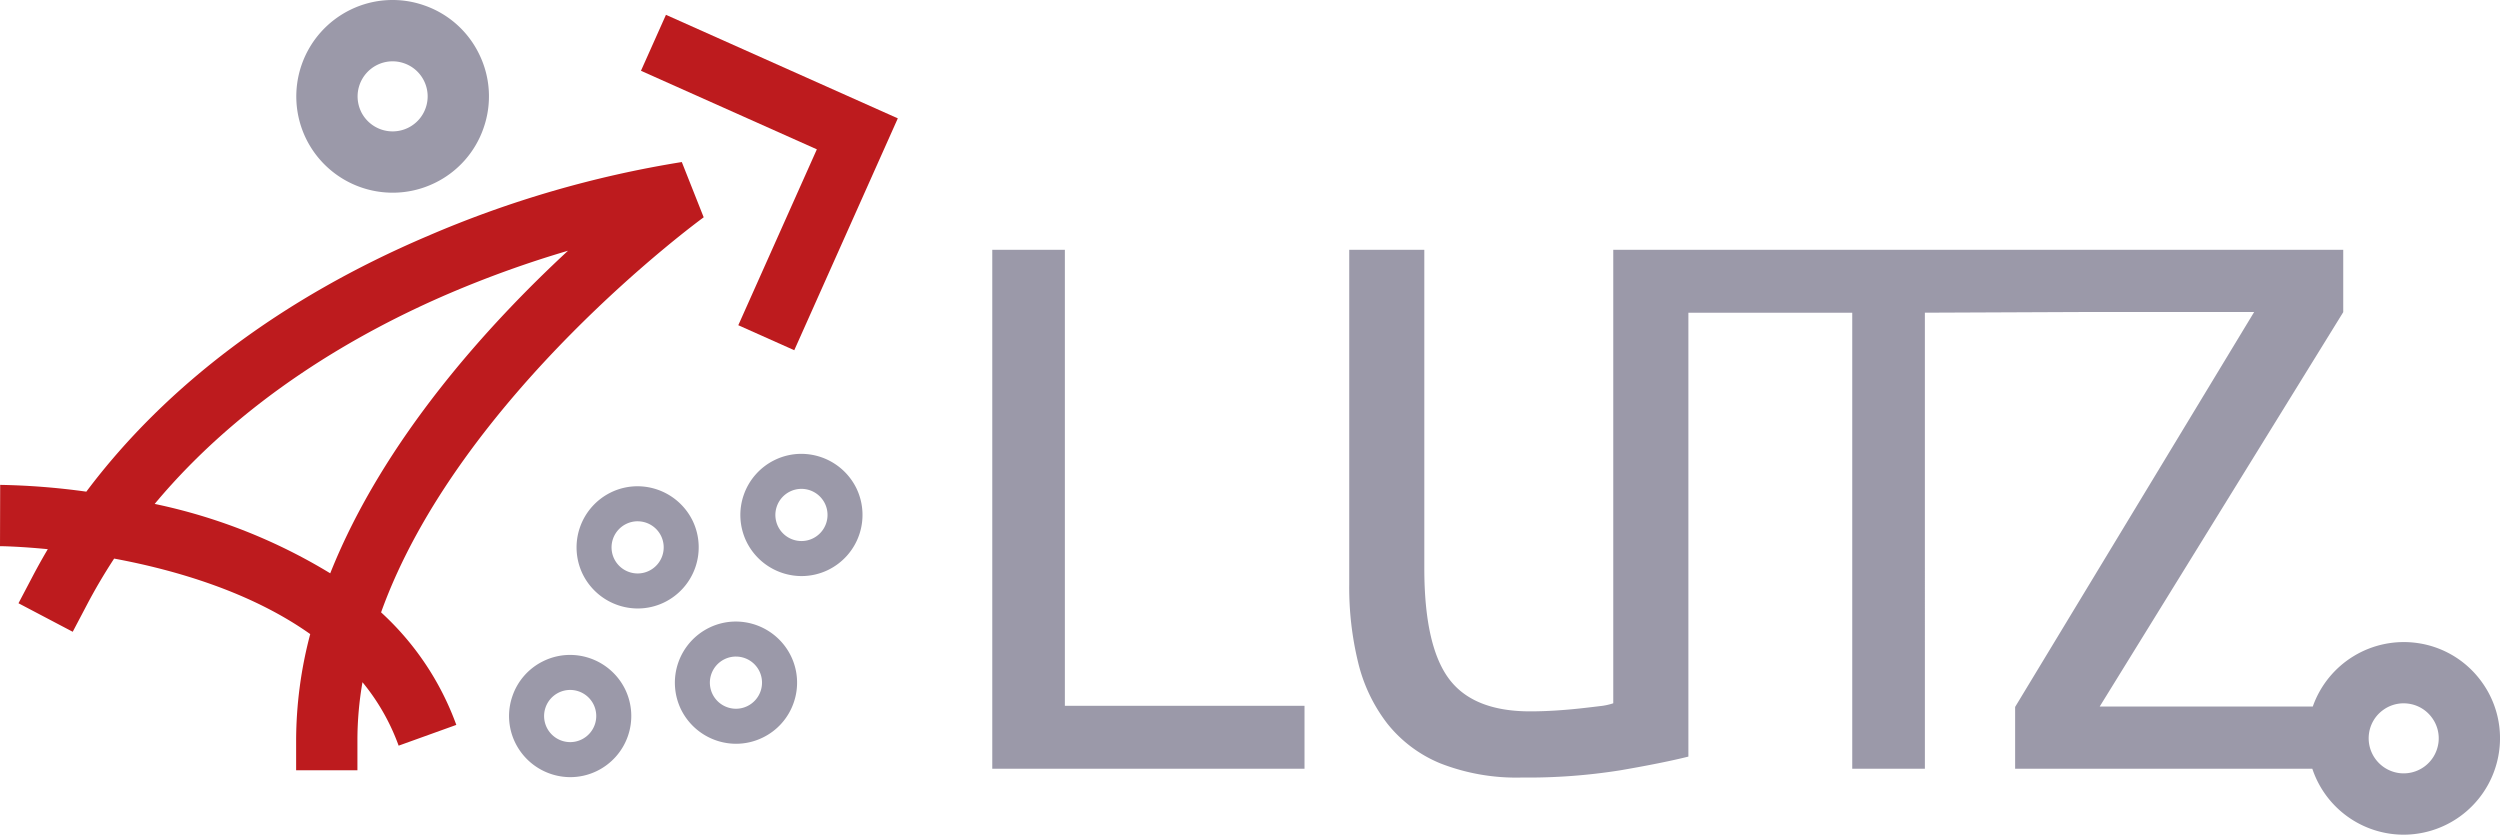
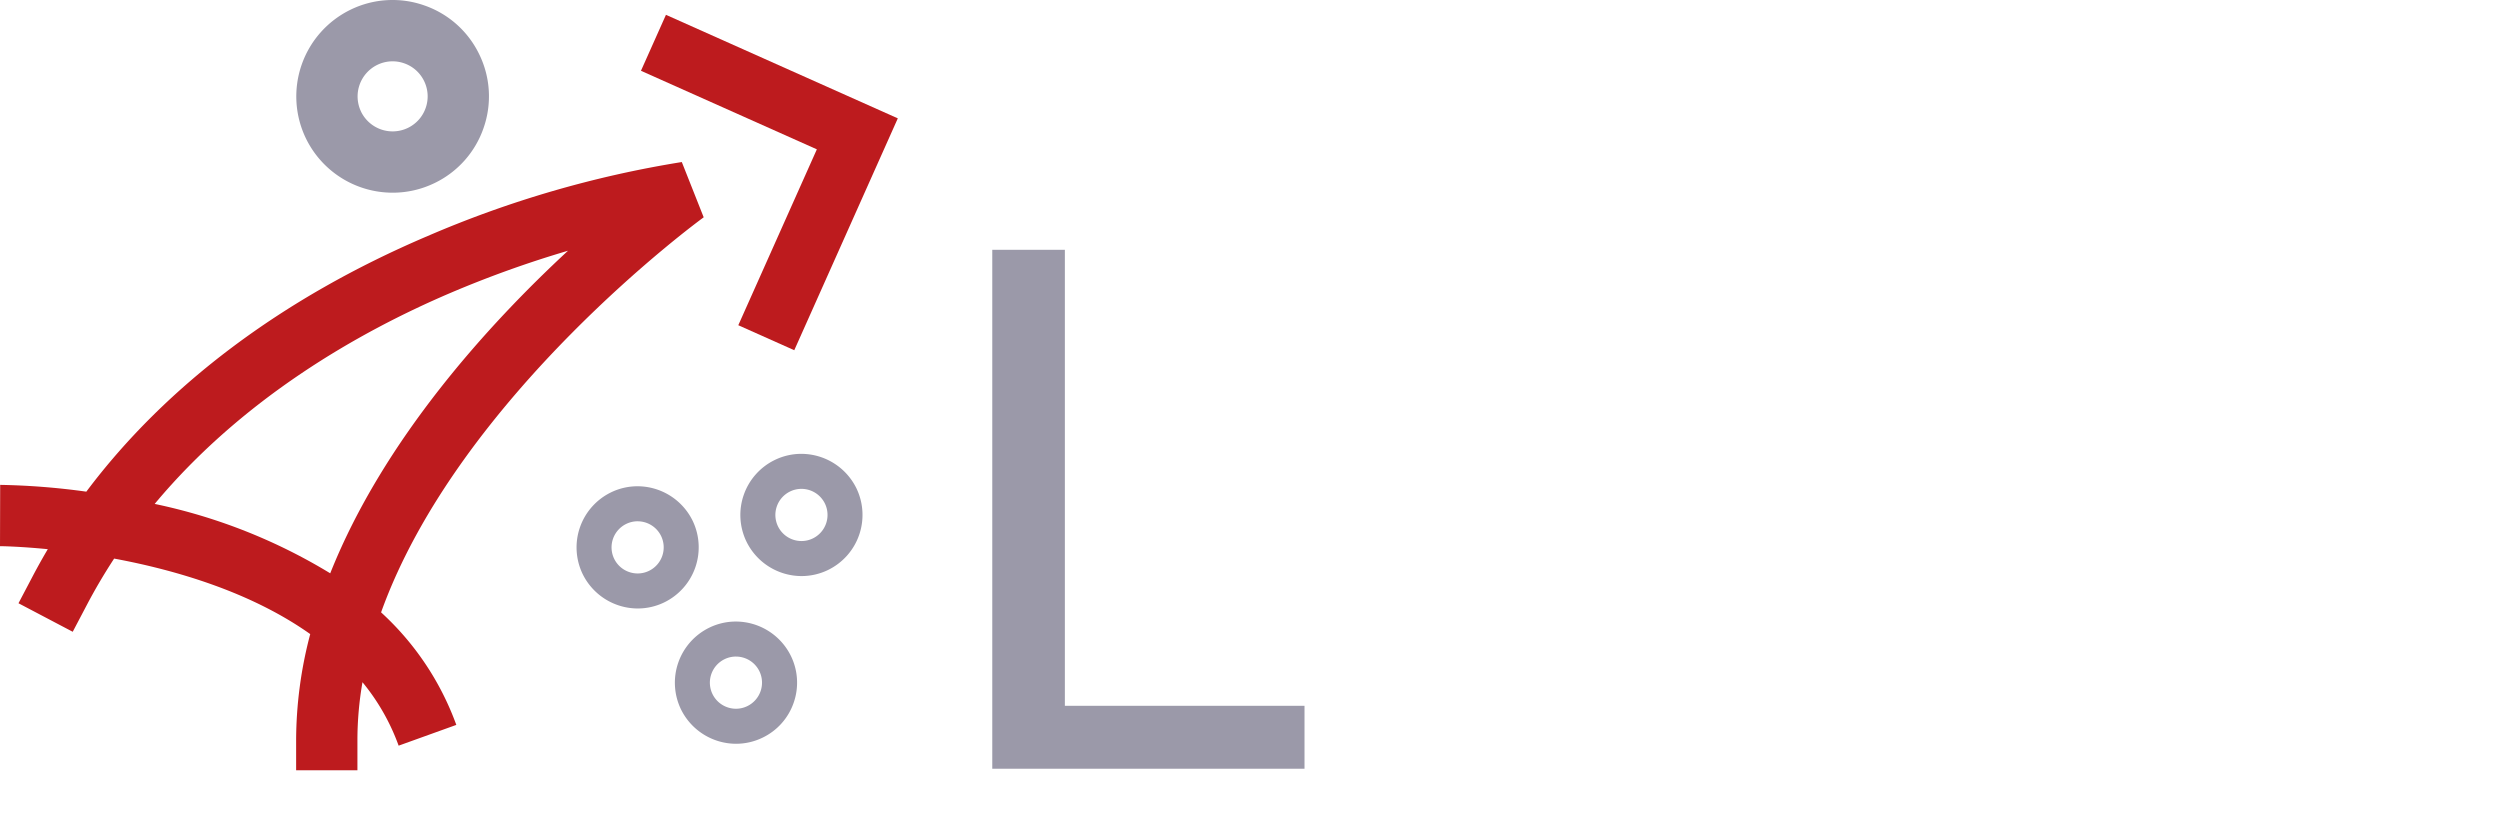
<svg xmlns="http://www.w3.org/2000/svg" width="277.684" height="92.71" viewBox="0 0 277.684 92.71">
  <g id="Gruppe_65" data-name="Gruppe 65" transform="translate(-487.024 -522.09)">
    <g id="Gruppe_41" data-name="Gruppe 41" transform="translate(487.025 522.09)">
      <g id="Gruppe_32" data-name="Gruppe 32" transform="translate(110.213 27.743)">
        <g id="Gruppe_30" data-name="Gruppe 30" transform="translate(0 0.001)">
          <path id="Pfad_469" data-name="Pfad 469" d="M-1046.745,256.675h-8.064v57.639h34.682v-6.988h-26.618Z" transform="translate(1054.81 -256.675)" fill="#9b99a9" />
        </g>
        <g id="Gruppe_31" data-name="Gruppe 31" transform="translate(39.651)">
-           <path id="Pfad_470" data-name="Pfad 470" d="M-847.566,304.559a10.629,10.629,0,0,0-7.028-4.2,10.719,10.719,0,0,0-11.654,7.051h-23.669l27.052-43.809v-6.926h-81.081v50.37a6.667,6.667,0,0,1-1.481.316q-1.032.129-2.286.266c-.836.09-1.735.168-2.689.227s-1.884.09-2.783.09q-6.366,0-9.055-3.677t-2.693-12.2V256.673h-8.34V293.86a35.139,35.139,0,0,0,.989,8.653,17.979,17.979,0,0,0,3.228,6.773,14.61,14.61,0,0,0,5.917,4.44,23.158,23.158,0,0,0,9.059,1.567,65.008,65.008,0,0,0,10.9-.8q4.707-.809,7.578-1.525v-49.3h18.2v50.651h8.068V263.662l18.13-.078h18.445l-26.551,43.868v6.862H-866.3a10.709,10.709,0,0,0,8.59,7.212,10.75,10.75,0,0,0,1.564.115,10.716,10.716,0,0,0,10.577-9.141A10.632,10.632,0,0,0-847.566,304.559Zm-4.737,6.948a3.891,3.891,0,0,1-4.415,3.282A3.9,3.9,0,0,1-860,310.375a3.86,3.86,0,0,1,1.527-2.555,3.859,3.859,0,0,1,2.312-.769,3.868,3.868,0,0,1,.574.042,3.86,3.86,0,0,1,2.555,1.527A3.862,3.862,0,0,1-852.3,311.508Z" transform="translate(973.272 -256.673)" fill="#9b99a9" />
-         </g>
+           </g>
      </g>
      <g id="Gruppe_33" data-name="Gruppe 33" transform="translate(32.907 0)">
        <path id="Pfad_471" data-name="Pfad 471" d="M-1203.064,221.026a10.711,10.711,0,0,1-9.65-6.044h0a10.711,10.711,0,0,1,4.978-14.288,10.628,10.628,0,0,1,8.176-.47,10.625,10.625,0,0,1,6.112,5.449,10.626,10.626,0,0,1,.47,8.175,10.627,10.627,0,0,1-5.449,6.113A10.632,10.632,0,0,1-1203.064,221.026Zm-3.521-9.005a3.9,3.9,0,0,0,5.2,1.81,3.864,3.864,0,0,0,1.981-2.223,3.868,3.868,0,0,0-.171-2.973,3.868,3.868,0,0,0-2.223-1.982,3.868,3.868,0,0,0-2.973.171,3.9,3.9,0,0,0-1.81,5.2Z" transform="translate(1213.779 -199.623)" fill="#9b99a9" />
      </g>
      <g id="Gruppe_34" data-name="Gruppe 34" transform="translate(64.036 54.012)">
        <path id="Pfad_472" data-name="Pfad 472" d="M-1142.982,314.583a2.9,2.9,0,0,1,2.611,1.637,2.9,2.9,0,0,1-1.348,3.868,2.881,2.881,0,0,1-1.258.289,2.9,2.9,0,0,1-2.611-1.637,2.9,2.9,0,0,1,1.349-3.869,2.885,2.885,0,0,1,1.258-.289m0-3.89a6.733,6.733,0,0,0-2.951.676,6.8,6.8,0,0,0-3.158,9.064,6.827,6.827,0,0,0,6.114,3.835,6.729,6.729,0,0,0,2.95-.676,6.8,6.8,0,0,0,3.159-9.064,6.827,6.827,0,0,0-6.114-3.835Z" transform="translate(1149.766 -310.693)" fill="#9b99a9" />
      </g>
      <g id="Gruppe_35" data-name="Gruppe 35" transform="translate(82.233 50.41)">
        <path id="Pfad_473" data-name="Pfad 473" d="M-1105.563,307.175a2.9,2.9,0,0,1,2.61,1.637,2.9,2.9,0,0,1-1.348,3.869,2.884,2.884,0,0,1-1.259.289,2.9,2.9,0,0,1-2.61-1.637,2.9,2.9,0,0,1,1.348-3.869,2.884,2.884,0,0,1,1.258-.289m0-3.89a6.73,6.73,0,0,0-2.951.677,6.794,6.794,0,0,0-3.159,9.064,6.827,6.827,0,0,0,6.113,3.835,6.732,6.732,0,0,0,2.951-.676,6.8,6.8,0,0,0,3.158-9.064,6.826,6.826,0,0,0-6.113-3.835Z" transform="translate(1112.348 -303.285)" fill="#9b99a9" />
      </g>
      <g id="Gruppe_36" data-name="Gruppe 36" transform="translate(56.54 72.742)">
-         <path id="Pfad_474" data-name="Pfad 474" d="M-1158.392,353.1a2.9,2.9,0,0,1,2.61,1.637,2.9,2.9,0,0,1-1.348,3.869,2.882,2.882,0,0,1-1.258.289,2.9,2.9,0,0,1-2.611-1.637,2.9,2.9,0,0,1,1.348-3.869,2.885,2.885,0,0,1,1.259-.289m0-3.89a6.725,6.725,0,0,0-2.951.677,6.74,6.74,0,0,0-3.456,3.878,6.742,6.742,0,0,0,.3,5.186,6.827,6.827,0,0,0,6.113,3.835,6.725,6.725,0,0,0,2.951-.677,6.794,6.794,0,0,0,3.158-9.064,6.827,6.827,0,0,0-6.113-3.835Z" transform="translate(1165.181 -349.208)" fill="#9b99a9" />
-       </g>
+         </g>
      <g id="Gruppe_37" data-name="Gruppe 37" transform="translate(74.957 69.037)">
        <path id="Pfad_475" data-name="Pfad 475" d="M-1120.525,345.479a2.9,2.9,0,0,1,2.61,1.637,2.9,2.9,0,0,1-1.349,3.869,2.88,2.88,0,0,1-1.258.289,2.9,2.9,0,0,1-2.61-1.637,2.9,2.9,0,0,1,1.348-3.869,2.881,2.881,0,0,1,1.259-.289m0-3.89a6.726,6.726,0,0,0-2.951.677,6.8,6.8,0,0,0-3.159,9.064,6.828,6.828,0,0,0,6.114,3.835,6.723,6.723,0,0,0,2.951-.677,6.743,6.743,0,0,0,3.457-3.878,6.742,6.742,0,0,0-.3-5.186,6.827,6.827,0,0,0-6.113-3.835Z" transform="translate(1127.31 -341.589)" fill="#9b99a9" />
      </g>
      <g id="Gruppe_39" data-name="Gruppe 39" transform="translate(71.193 1.646)">
        <g id="Gruppe_38" data-name="Gruppe 38">
          <path id="Pfad_476" data-name="Pfad 476" d="M-1118.021,240.262l-6.216-2.776,8.725-19.537-19.537-8.725,2.776-6.216,25.753,11.5Z" transform="translate(1135.049 -203.008)" fill="#bd1b1e" />
        </g>
      </g>
      <g id="Gruppe_40" data-name="Gruppe 40" transform="translate(0 17.999)">
        <path id="Pfad_477" data-name="Pfad 477" d="M-1203.289,242.775l-2.431-6.138a118.8,118.8,0,0,0-28.218,8.212c-16.14,6.867-29.057,16.575-37.925,28.4a78.7,78.7,0,0,0-9.569-.754l-.019,6.808c.085,0,2.129.022,5.309.335q-.875,1.478-1.671,2.992l-1.585,3.013,6.025,3.169,1.585-3.013c.935-1.779,1.945-3.483,3.014-5.117,6.828,1.269,15.176,3.708,21.781,8.387a46.483,46.483,0,0,0-1.566,11.726v3.4h6.808v-3.4a37.721,37.721,0,0,1,.562-6.382,23.866,23.866,0,0,1,4.016,7.048l6.406-2.306a31.468,31.468,0,0,0-8.356-12.5C-1230.5,262.638-1203.611,243.007-1203.289,242.775Zm-41.482,39.543a61.822,61.822,0,0,0-19.5-7.708c9.809-11.76,22.692-19.092,32.824-23.423a119.563,119.563,0,0,1,13.088-4.7C-1227.134,254.612-1238.842,267.42-1244.771,282.318Z" transform="translate(1281.45 -236.637)" fill="#bd1b1e" />
      </g>
    </g>
  </g>
</svg>